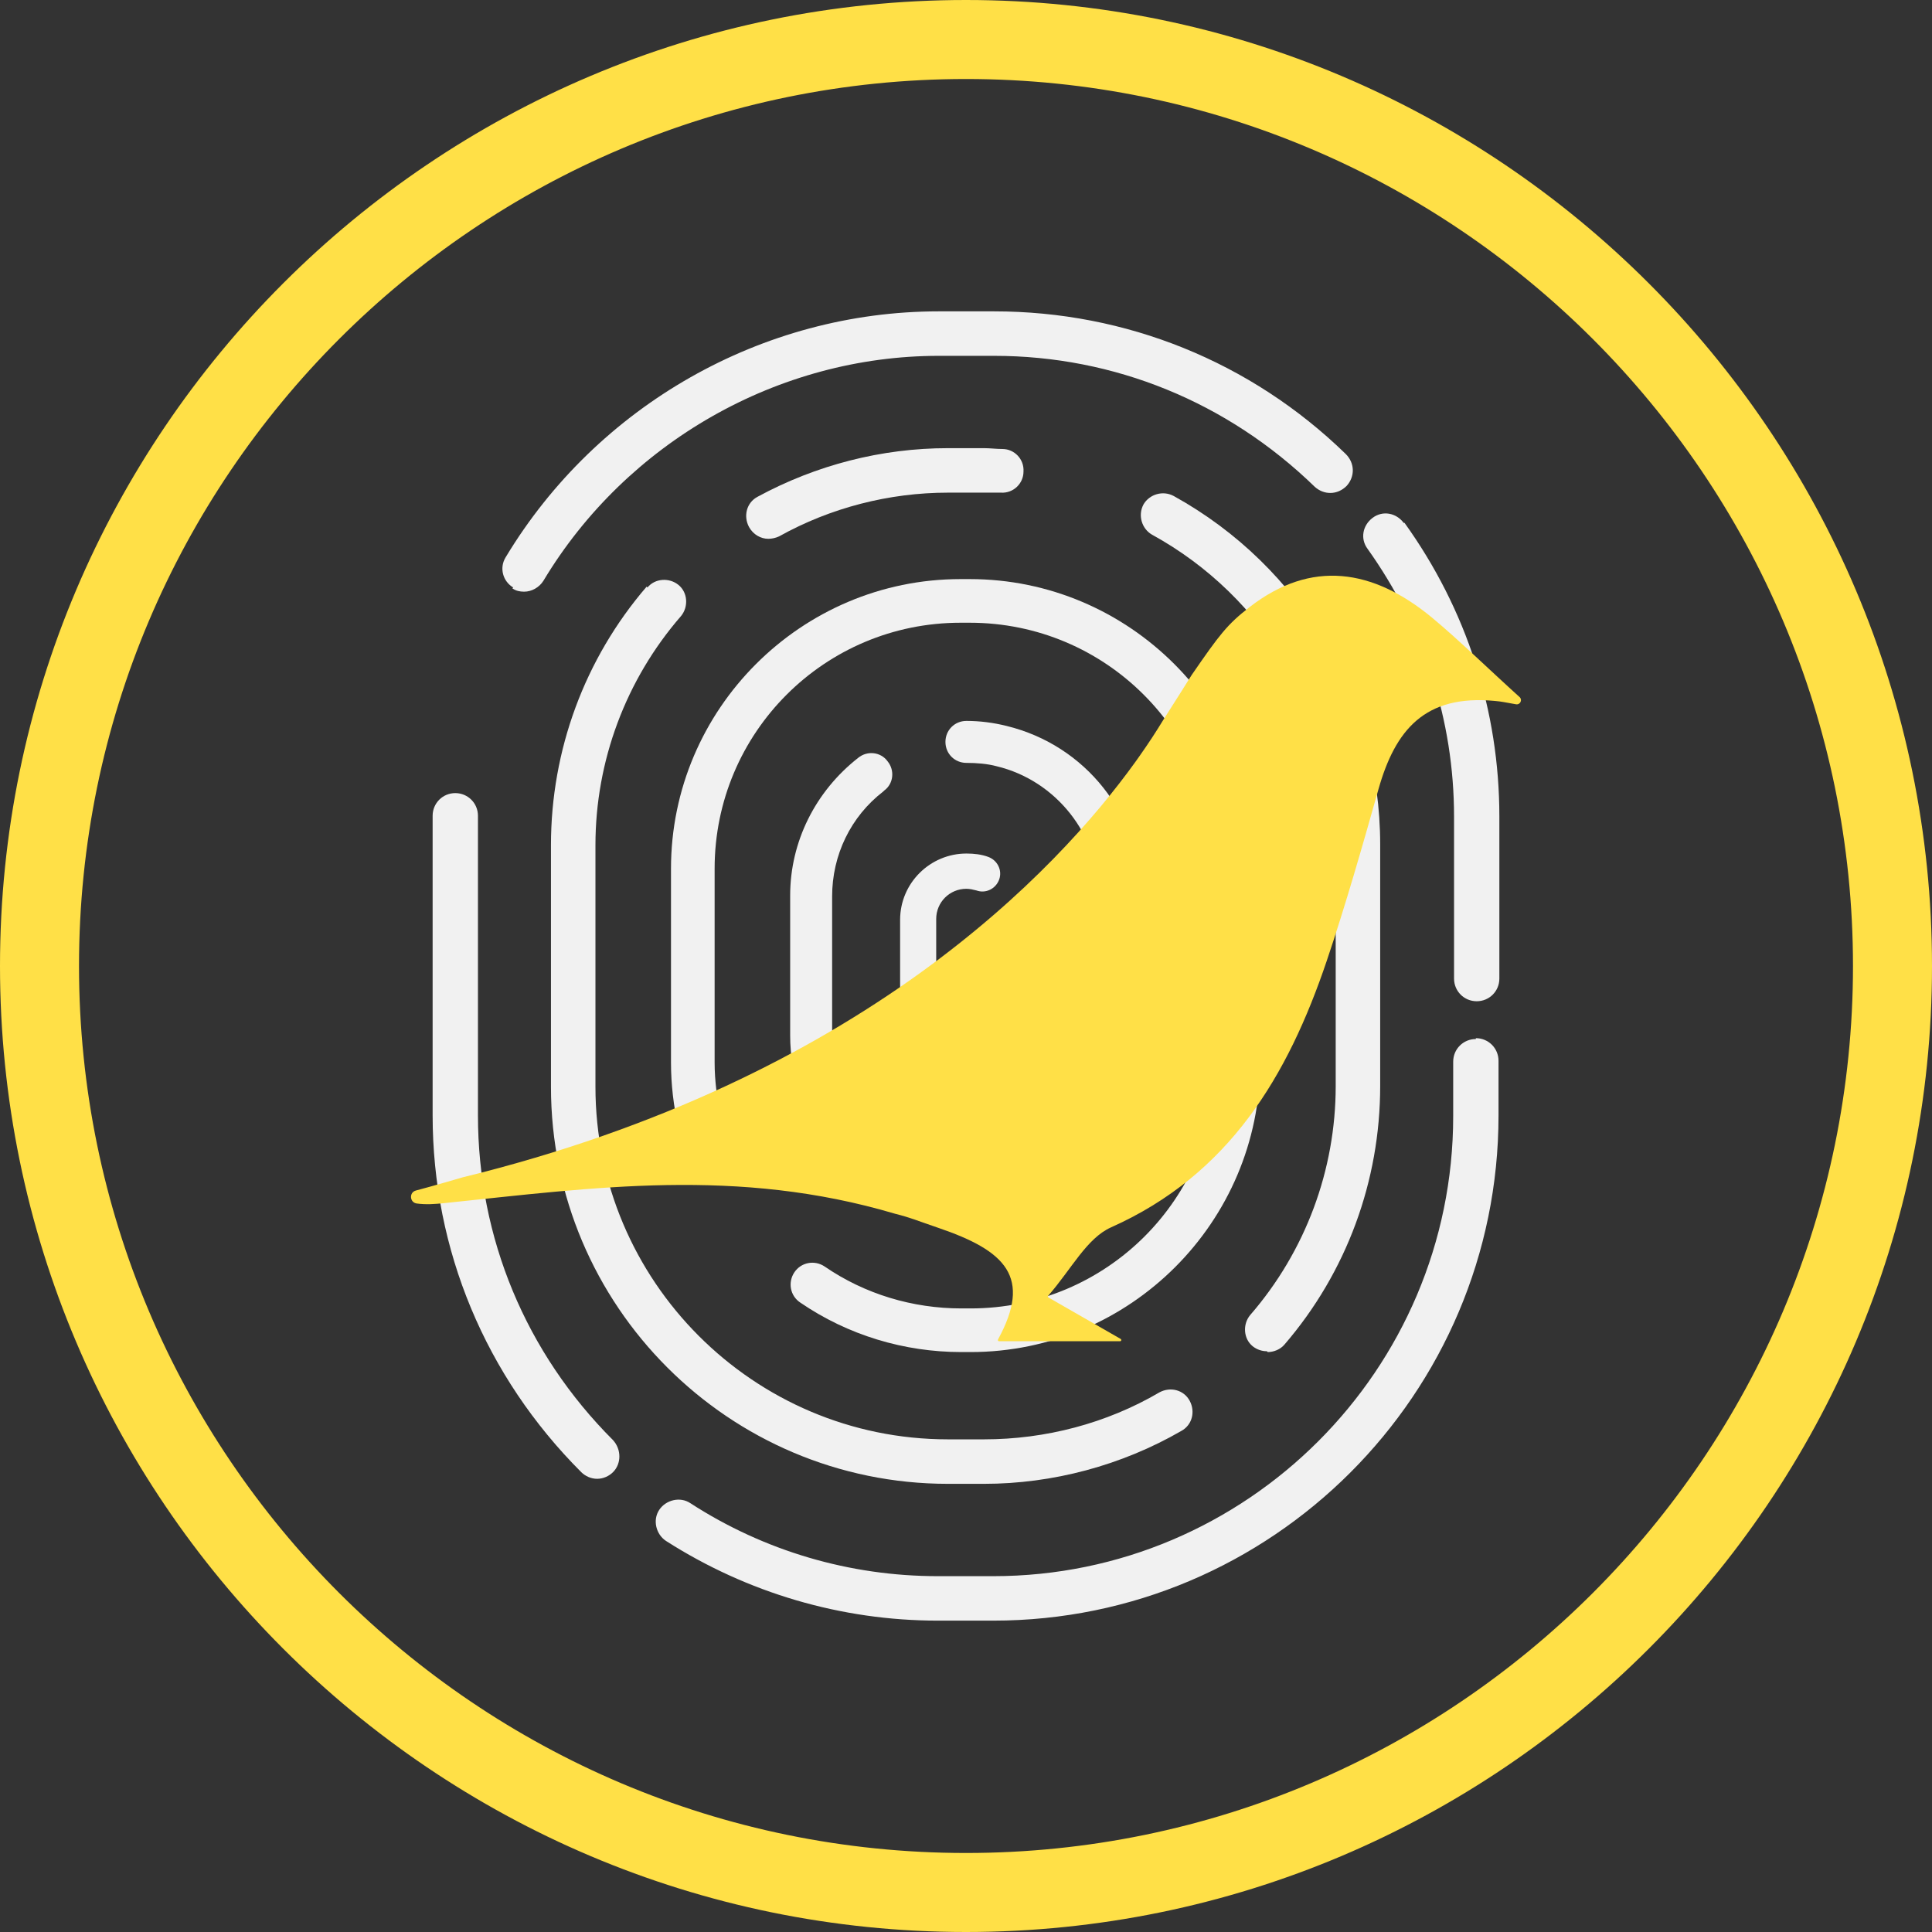
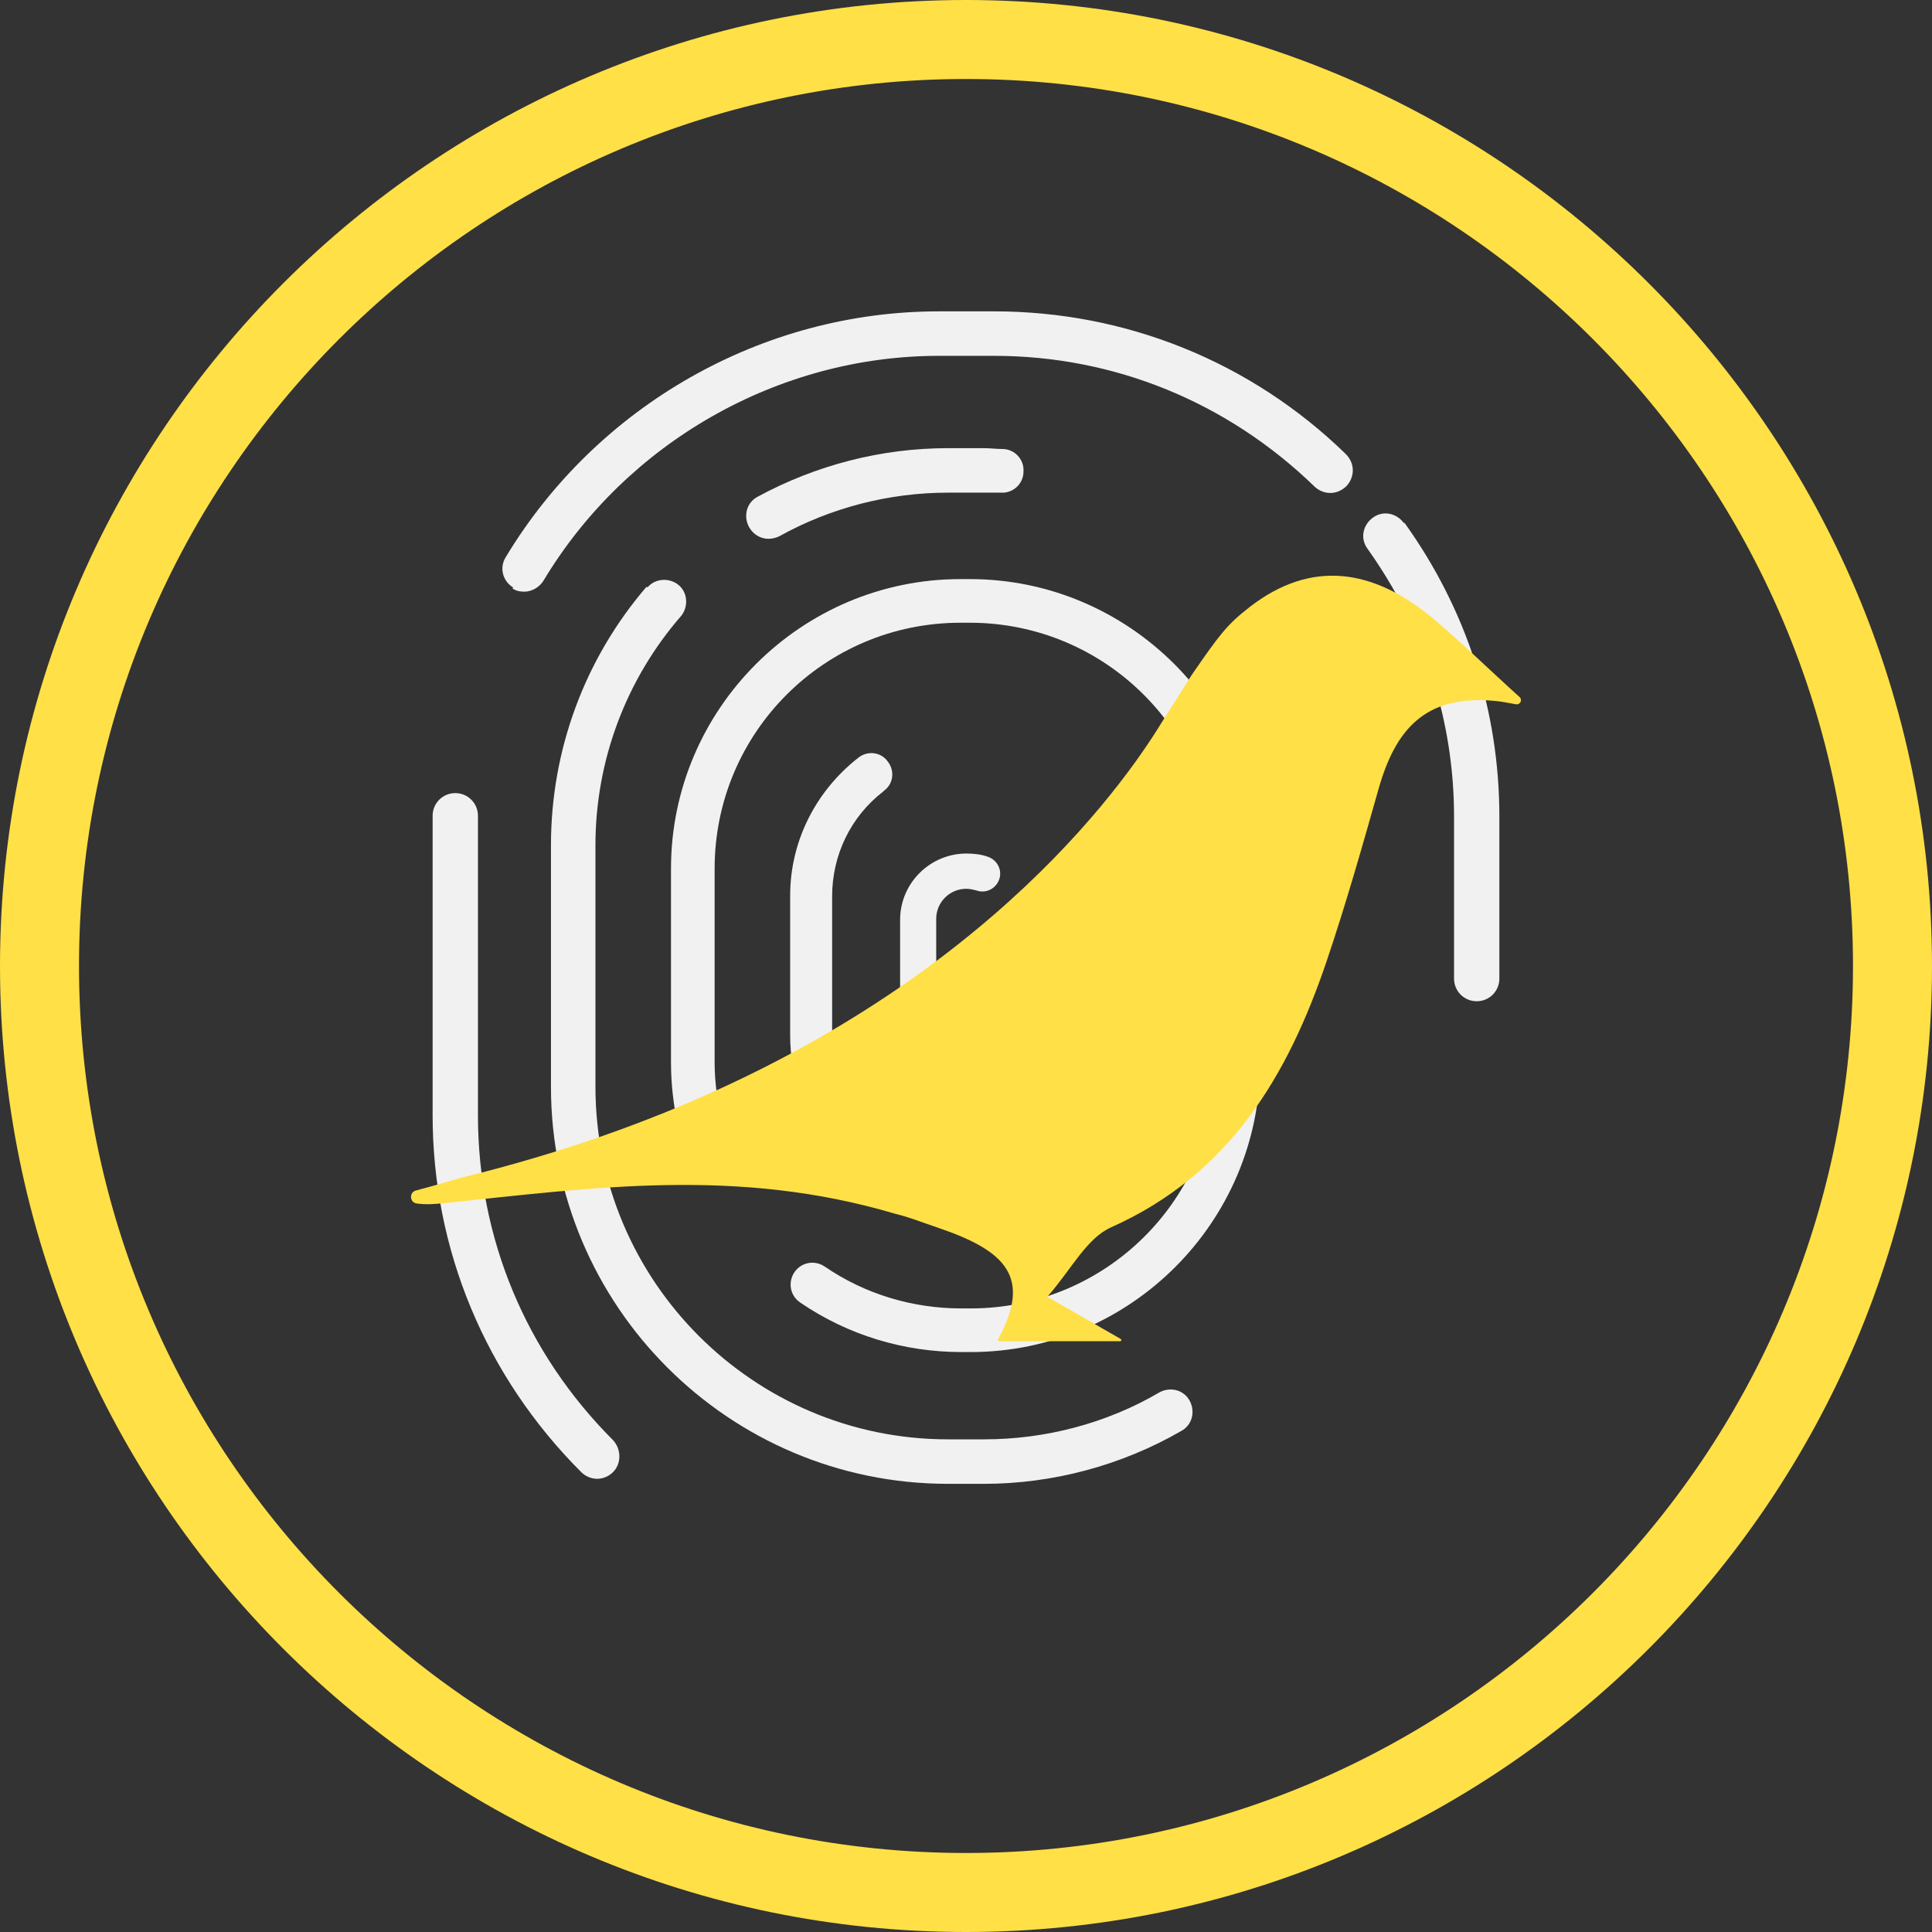
<svg xmlns="http://www.w3.org/2000/svg" xml:space="preserve" width="24.694mm" height="24.694mm" version="1.1" style="shape-rendering:geometricPrecision; text-rendering:geometricPrecision; image-rendering:optimizeQuality; fill-rule:evenodd; clip-rule:evenodd" viewBox="0 0 2469.44 2469.44">
  <rect x="0" y="0" width="2469.44" height="2469.44" fill="#333333" stroke="none" />
  <defs>
    <style type="text/css">
   
    .fil0 {fill:#F1F1F1;fill-rule:nonzero}
    .fil1 {fill:#FFE047;fill-rule:nonzero}
   
  </style>
  </defs>
  <g id="Camada_x0020_1">
    <g id="_1897826579504">
      <path class="fil0" d="M-2443.35 -24596.52l0 -865.18c0,-36.34 -29.11,-65.44 -65.44,-65.44 -36.34,0 -65.44,29.1 -65.44,65.44l0 865.18c0,387.74 152.68,753.68 428.97,1029.97 12.1,12.14 29.07,19.41 46.04,19.41 16.97,0 33.94,-7.27 46.04,-19.41 24.23,-24.23 24.23,-65.44 0,-92.11 -252.03,-252.02 -390.17,-584.06 -390.17,-937.86z" />
      <path class="fil0" d="M438.14 -24817.06c-36.33,0 -65.44,29.07 -65.44,65.41l0 157.55c0,731.87 -596.16,1328.07 -1328.03,1328.07l-159.98 0c-254.46,0 -501.65,-72.71 -714.91,-210.86 -29.1,-19.4 -70.27,-9.7 -89.68,19.4 -19.4,29.07 -9.7,70.28 19.41,89.68 235.05,150.25 506.48,230.19 785.18,230.19l159.98 0c804.58,0 1458.91,-654.3 1458.91,-1458.91l0 -157.52c0,-36.37 -29.1,-65.44 -65.44,-65.44l0 2.43z" />
      <path class="fil0" d="M229.73 -26307.49c-21.84,-29.07 -60.61,-36.34 -89.67,-14.53 -29.07,21.8 -36.34,60.57 -14.54,89.64 162.35,227.82 249.63,494.42 249.63,773.11l0 467.71c0,36.37 29.07,65.44 65.44,65.44 36.33,0 65.4,-29.07 65.4,-65.44l0 -467.71c0,-305.36 -94.51,-598.59 -273.86,-848.22l-2.4 0z" />
-       <path class="fil0" d="M-2343.99 -26118.46c9.7,7.27 21.8,9.7 33.93,9.7 21.8,0 43.61,-12.13 55.74,-31.5 239.93,-399.87 678.57,-649.5 1141.45,-649.5l159.95 0c346.53,0 673.73,133.28 925.76,378.04 26.67,24.27 65.44,24.27 92.11,-2.4 24.23,-26.67 24.23,-65.44 -2.44,-92.11 -273.86,-266.56 -634.96,-411.97 -1015.43,-411.97l-159.95 0c-508.92,0 -986.37,271.42 -1250.49,710.07 -19.4,31.5 -7.3,70.27 21.8,87.24l-2.43 2.43z" />
      <path class="fil0" d="M-1604.83 -26261.44c9.7,0 21.8,-2.44 31.5,-7.27 147.81,-82.41 317.46,-126.01 487.12,-126.01l104.21 0 48.47 0c36.33,2.43 65.44,-26.67 65.44,-60.61 2.4,-36.34 -26.67,-65.44 -60.61,-65.44 -16.93,0 -36.34,-2.4 -53.3,-2.4l-104.21 0c-191.46,0 -380.48,48.47 -550.13,140.55 -31.5,16.96 -41.2,55.74 -24.23,87.24 12.1,21.84 33.94,33.94 55.74,33.94z" />
      <path class="fil0" d="M-1956.23 -26123.31c-179.35,208.42 -276.3,472.58 -276.3,746.44l0 697.93c0,632.53 513.79,1146.32 1146.32,1146.32l104.21 0c198.72,0 397.44,-53.3 569.52,-152.68 31.51,-16.97 41.17,-55.74 24.24,-87.24 -16.97,-31.51 -55.74,-41.21 -87.24,-24.24 -152.68,89.68 -329.6,135.71 -506.52,135.71l-104.21 0c-562.26,0 -1017.87,-458.01 -1017.87,-1017.87l0 -697.93c0,-242.36 87.24,-477.45 247.19,-661.6 21.84,-26.67 19.4,-67.88 -7.27,-89.68 -26.67,-21.8 -67.84,-19.4 -89.67,7.27l-2.4 -2.43z" />
      <path class="fil0" d="M-162.87 -23913.12c16.97,0 36.33,-7.26 48.47,-21.8 179.35,-208.42 276.26,-472.58 276.26,-746.44l0 -697.97c0,-416.81 -227.79,-802.15 -596.16,-1005.7 -31.5,-16.97 -70.31,-4.87 -87.24,24.24 -16.97,31.5 -4.87,70.27 24.24,87.24 327.16,179.32 530.71,523.45 530.71,894.22l0 697.97c0,242.36 -87.24,477.41 -247.19,661.63 -21.8,26.64 -19.36,67.84 7.27,89.68 12.14,9.67 26.67,14.54 41.2,14.54l2.44 2.39z" />
      <path class="fil0" d="M-184.68 -24838.88c0,-33.9 -29.1,-63 -63.01,-63 -33.93,0 -63,29.1 -63,63l0 89.68c0,392.6 -317.5,710.07 -710.11,710.07l-26.63 0c-140.55,0 -278.7,-41.21 -395.04,-121.18 -29.07,-19.37 -67.84,-12.1 -87.25,16.97 -19.36,29.1 -12.1,67.87 16.97,87.24 138.15,94.54 300.53,142.98 465.32,142.98l26.63 0c460.48,0 836.12,-375.64 836.12,-836.08l0 -89.68z" />
      <path class="fil0" d="M-1885.95 -24749.2c0,63 7.26,126.01 21.8,189.02 7.26,29.1 33.93,48.47 60.57,48.47 4.87,0 9.7,0 14.57,-2.4 33.9,-7.27 55.74,-41.21 48.47,-75.14 -12.14,-50.91 -19.4,-106.65 -19.4,-159.95l0 -559.83c0,-392.6 317.46,-710.07 710.07,-710.07l26.67 0c392.57,0 710.07,317.47 710.07,710.07l0 94.51c0,33.94 29.07,63.01 63.01,63.01 33.93,0 63,-29.07 63,-63.01l0 -94.51c0,-460.44 -375.64,-836.08 -836.08,-836.08l-26.67 0c-460.45,0 -836.08,375.64 -836.08,836.08l0 559.83z" />
-       <path class="fil0" d="M-1270.4 -25534.41c26.67,-19.37 31.5,-58.14 9.7,-84.81 -19.4,-26.67 -58.17,-31.5 -84.81,-9.7 -123.61,96.94 -196.32,242.32 -196.32,397.44l0 404.74c0,227.79 155.12,428.94 375.64,489.51 41.21,12.14 84.81,16.97 128.45,16.97 33.93,0 60.6,-26.63 60.6,-60.57 0,-33.94 -26.67,-60.61 -60.6,-60.61 -33.94,0 -65.44,-4.83 -96.95,-12.1 -169.65,-43.63 -285.96,-196.32 -285.96,-370.8l0 -404.71c0,-118.74 53.31,-230.22 147.82,-302.93l2.43 -2.43z" />
      <path class="fil0" d="M-696.04 -24644.99c-16.96,29.07 -4.86,65.41 24.24,82.38 9.67,4.86 19.37,7.3 29.07,7.3 21.8,0 43.64,-12.14 53.3,-31.54 38.81,-72.67 60.61,-155.08 60.61,-237.46l0 -404.74c0,-235.09 -159.95,-436.21 -387.74,-491.95 -38.8,-9.7 -77.57,-14.57 -116.34,-14.57 -33.94,0 -60.57,26.67 -60.57,60.61 0,33.94 26.63,60.57 60.57,60.57 29.07,0 60.57,2.44 87.24,9.7 172.08,41.21 295.66,198.72 295.66,373.21l0 404.74c0,63.01 -14.53,126.01 -46.04,179.32l0 2.43z" />
      <path class="fil0" d="M-843.86 -24892.19l0 -109.05c0,-29.1 -21.84,-50.9 -50.91,-50.9 -29.07,0 -50.87,24.23 -50.87,50.9l0 109.05c0,48.47 -38.77,87.24 -87.24,87.24 -48.47,0 -87.28,-38.77 -87.28,-87.24l0 -271.43c0,-48.47 38.81,-87.24 87.28,-87.24 9.7,0 19.37,2.43 29.07,4.83 26.67,9.7 55.74,-4.83 65.44,-31.5 9.66,-26.64 -4.87,-55.71 -31.51,-65.41 -19.4,-7.27 -41.2,-9.7 -63,-9.7 -104.25,0 -191.49,84.81 -191.49,191.45l0 271.43c0,104.21 84.84,191.45 191.49,191.45 104.17,0 191.42,-84.84 191.42,-191.45l-2.4 -2.43z" />
      <path class="fil1" d="M564.46 -25804.39c-84.95,-76.65 -179.74,-168.84 -252.1,-228.77 -171.62,-142.21 -349.81,-169.02 -527.44,-31.22 -64.87,50.3 -86.5,78.88 -167.42,196.28 -10.45,16.72 -46.96,75.18 -84.18,133.21 -17.18,28.26 -39.68,63.11 -68.08,103.29 -3.92,5.65 -7.59,10.76 -10.59,14.82 0,0.04 -0.03,0.07 -0.07,0.11 -225.56,313.05 -791.56,916.66 -1940.56,1198.63 -0.49,0.14 -0.95,0.21 -1.41,0.32 -31.11,9.13 -62.76,18.31 -95.71,27.41 -13.15,3.6 -26.28,7.2 -39.44,10.72 -20.25,5.4 -18.13,34.75 2.61,37.5 26.99,3.64 52.81,1.66 78.6,-1.02 434.38,-44.91 846.6,-104.39 1302.11,30.48 47.73,12.07 62.79,19.61 124.74,40.68 195.93,66.56 271.14,142.73 172.82,322.4 -1.27,2.29 0.29,5.11 2.9,5.11l349.78 0c3.52,0 4.58,-4.83 1.51,-6.59 -80.85,-46.39 -136.84,-78.53 -208.31,-119.56 -1.87,-1.06 -2.33,-3.6 -0.88,-5.22 66.88,-76.52 111.16,-166.05 181.43,-197.41 341.66,-152.44 510.5,-437.17 622.72,-769.27 55.21,-163.34 102.41,-329.46 149.33,-495.41 48.47,-171.48 133.88,-274.67 336.73,-255.34 20.99,2.01 23.64,3.14 60.5,9.63 11.92,2.08 19.4,-12.66 10.41,-20.78z" />
    </g>
    <g id="_1897826575504">
      <path class="fil1" d="M1234.71 100.99c-625.13,0 -1133.72,508.59 -1133.72,1133.74 0,625.13 508.59,1133.72 1133.72,1133.72 625.15,0 1133.74,-508.59 1133.74,-1133.72 0,-625.15 -508.59,-1133.74 -1133.74,-1133.74zm0 2368.45c-680.84,0 -1234.71,-553.89 -1234.71,-1234.71 0,-680.84 553.87,-1234.73 1234.71,-1234.73 680.84,0 1234.73,553.89 1234.73,1234.73 0,680.82 -553.89,1234.71 -1234.73,1234.71z" />
      <g>
        <path class="fil0" d="M610.91 1425.67l0 -382.97c0,-16.09 -12.89,-28.97 -28.97,-28.97 -16.08,0 -28.96,12.88 -28.96,28.97l0 382.97c0,171.64 67.58,333.62 189.88,455.92 5.36,5.38 12.87,8.59 20.38,8.59 7.51,0 15.02,-3.21 20.38,-8.59 10.73,-10.72 10.73,-28.97 0,-40.77 -111.56,-111.56 -172.71,-258.54 -172.71,-415.15z" />
-         <path class="fil0" d="M1886.41 1328.05c-16.08,0 -28.97,12.87 -28.97,28.95l0 69.74c0,323.97 -263.89,587.88 -587.85,587.88l-70.82 0c-112.64,0 -222.06,-32.19 -316.46,-93.34 -12.88,-8.59 -31.1,-4.29 -39.69,8.59 -8.59,12.87 -4.3,31.11 8.59,39.69 104.05,66.51 224.19,101.9 347.56,101.9l70.82 0c356.15,0 645.79,-289.63 645.79,-645.79l0 -69.73c0,-16.1 -12.88,-28.97 -28.97,-28.97l0 1.08z" />
        <path class="fil0" d="M1794.16 668.3c-9.67,-12.86 -26.83,-16.08 -39.69,-6.43 -12.87,9.65 -16.09,26.81 -6.44,39.68 71.86,100.85 110.5,218.86 110.5,342.22l0 207.04c0,16.1 12.87,28.96 28.97,28.96 16.08,0 28.95,-12.86 28.95,-28.96l0 -207.04c0,-135.17 -41.84,-264.97 -121.23,-375.47l-1.06 0z" />
        <path class="fil0" d="M654.89 751.98c4.3,3.22 9.65,4.29 15.02,4.29 9.65,0 19.31,-5.37 24.68,-13.94 106.2,-177 300.37,-287.5 505.26,-287.5l70.8 0c153.4,0 298.23,58.99 409.8,167.34 11.8,10.74 28.96,10.74 40.77,-1.07 10.72,-11.8 10.72,-28.96 -1.08,-40.77 -121.23,-117.99 -281.07,-182.36 -449.49,-182.36l-70.8 0c-225.27,0 -436.62,120.15 -553.53,314.32 -8.59,13.94 -3.23,31.1 9.65,38.61l-1.08 1.08z" />
        <path class="fil0" d="M982.08 688.69c4.3,0 9.65,-1.08 13.95,-3.22 65.43,-36.48 140.52,-55.78 215.62,-55.78l46.13 0 21.46 0c16.08,1.08 28.96,-11.8 28.96,-26.83 1.07,-16.08 -11.8,-28.96 -26.82,-28.96 -7.5,0 -16.09,-1.07 -23.6,-1.07l-46.13 0c-84.75,0 -168.42,21.46 -243.51,62.22 -13.95,7.51 -18.24,24.67 -10.73,38.62 5.36,9.66 15.02,15.02 24.67,15.02z" />
        <path class="fil0" d="M826.54 749.83c-79.39,92.26 -122.31,209.19 -122.31,330.42l0 308.94c0,279.99 227.43,507.42 507.42,507.42l46.13 0c87.97,0 175.93,-23.59 252.1,-67.58 13.95,-7.52 18.23,-24.68 10.73,-38.62 -7.51,-13.95 -24.67,-18.24 -38.61,-10.73 -67.59,39.7 -145.9,60.07 -224.22,60.07l-46.13 0c-248.88,0 -450.56,-202.74 -450.56,-450.56l0 -308.94c0,-107.28 38.62,-211.35 109.42,-292.86 9.67,-11.81 8.59,-30.05 -3.22,-39.7 -11.8,-9.65 -30.03,-8.59 -39.69,3.22l-1.06 -1.08z" />
-         <path class="fil0" d="M1620.37 1728.18c7.51,0 16.08,-3.21 21.46,-9.65 79.39,-92.26 122.29,-209.19 122.29,-330.41l0 -308.96c0,-184.5 -100.84,-355.08 -263.9,-445.18 -13.94,-7.51 -31.12,-2.15 -38.61,10.73 -7.52,13.95 -2.16,31.11 10.73,38.62 144.81,79.38 234.92,231.71 234.92,395.83l0 308.96c0,107.28 -38.62,211.32 -109.42,292.87 -9.65,11.79 -8.57,30.03 3.22,39.7 5.37,4.28 11.8,6.43 18.23,6.43l1.08 1.06z" />
        <path class="fil0" d="M1610.72 1318.39c0,-15.01 -12.88,-27.89 -27.89,-27.89 -15.02,0 -27.89,12.88 -27.89,27.89l0 39.7c0,173.78 -140.54,314.31 -314.33,314.31l-11.79 0c-62.22,0 -123.37,-18.24 -174.87,-53.64 -12.86,-8.57 -30.03,-5.35 -38.62,7.51 -8.57,12.88 -5.35,30.05 7.51,38.62 61.16,41.85 133.03,63.29 205.98,63.29l11.79 0c203.83,0 370.11,-166.28 370.11,-370.09l0 -39.7z" />
        <path class="fil0" d="M857.65 1358.09c0,27.88 3.21,55.78 9.65,83.67 3.21,12.88 15.01,21.45 26.81,21.45 2.15,0 4.29,0 6.45,-1.06 15,-3.22 24.67,-18.24 21.45,-33.26 -5.37,-22.54 -8.59,-47.21 -8.59,-70.8l0 -247.81c0,-173.79 140.53,-314.32 314.32,-314.32l11.8 0c173.78,0 314.32,140.53 314.32,314.32l0 41.83c0,15.03 12.87,27.89 27.89,27.89 15.02,0 27.89,-12.86 27.89,-27.89l0 -41.83c0,-203.82 -166.28,-370.1 -370.1,-370.1l-11.8 0c-203.82,0 -370.09,166.28 -370.09,370.1l0 247.81z" />
        <path class="fil0" d="M1130.12 1010.51c11.81,-8.57 13.94,-25.73 4.29,-37.54 -8.58,-11.81 -25.74,-13.94 -37.54,-4.29 -54.71,42.91 -86.9,107.26 -86.9,175.92l0 179.16c0,100.84 68.67,189.88 166.28,216.69 18.24,5.37 37.54,7.51 56.86,7.51 15.02,0 26.82,-11.79 26.82,-26.81 0,-15.03 -11.8,-26.83 -26.82,-26.83 -15.02,0 -28.97,-2.14 -42.92,-5.36 -75.09,-19.31 -126.58,-86.9 -126.58,-164.13l0 -179.15c0,-52.56 23.6,-101.91 65.44,-134.09l1.07 -1.08z" />
-         <path class="fil0" d="M1384.36 1404.22c-7.5,12.86 -2.15,28.95 10.73,36.46 4.28,2.15 8.58,3.23 12.87,3.23 9.65,0 19.32,-5.37 23.59,-13.96 17.18,-32.17 26.83,-68.64 26.83,-105.11l0 -179.16c0,-104.06 -70.8,-193.09 -171.63,-217.76 -17.18,-4.3 -34.34,-6.45 -51.5,-6.45 -15.02,0 -26.81,11.8 -26.81,26.83 0,15.02 11.79,26.81 26.81,26.81 12.87,0 26.81,1.08 38.62,4.29 76.17,18.24 130.87,87.97 130.87,165.2l0 179.16c0,27.9 -6.43,55.78 -20.38,79.38l0 1.08z" />
        <path class="fil0" d="M1318.93 1294.79l0 -48.27c0,-12.88 -9.67,-22.53 -22.54,-22.53 -12.86,0 -22.51,10.73 -22.51,22.53l0 48.27c0,21.46 -17.16,38.62 -38.62,38.62 -21.46,0 -38.63,-17.16 -38.63,-38.62l0 -120.15c0,-21.45 17.17,-38.61 38.63,-38.61 4.29,0 8.57,1.07 12.87,2.13 11.8,4.3 24.67,-2.13 28.97,-13.94 4.27,-11.79 -2.16,-24.66 -13.95,-28.95 -8.59,-3.22 -18.24,-4.3 -27.89,-4.3 -46.15,0 -84.76,37.54 -84.76,84.75l0 120.15c0,46.13 37.55,84.74 84.76,84.74 46.11,0 84.73,-37.55 84.73,-84.74l-1.06 -1.08z" />
        <path class="fil1" d="M1942.33 891c-37.61,-33.93 -79.56,-74.73 -111.59,-101.26 -75.97,-62.95 -154.85,-74.82 -233.48,-13.82 -28.71,22.26 -38.29,34.92 -74.11,86.88 -4.62,7.4 -20.78,33.28 -37.26,58.97 -7.6,12.51 -17.56,27.93 -30.14,45.72 -1.73,2.5 -3.36,4.76 -4.68,6.56 0,0.02 -0.02,0.03 -0.03,0.05 -99.85,138.57 -350.39,405.76 -859,530.58 -0.22,0.06 -0.42,0.09 -0.62,0.14 -13.77,4.04 -27.78,8.1 -42.37,12.13 -5.82,1.6 -11.63,3.19 -17.46,4.75 -8.96,2.39 -8.02,15.38 1.16,16.6 11.94,1.61 23.37,0.73 34.79,-0.46 192.28,-19.87 374.75,-46.2 576.38,13.5 21.13,5.34 27.8,8.68 55.22,18 86.73,29.47 120.02,63.18 76.5,142.72 -0.56,1.01 0.13,2.26 1.28,2.26l154.83 0c1.56,0 2.03,-2.14 0.67,-2.92 -35.79,-20.53 -60.57,-34.76 -92.21,-52.92 -0.82,-0.47 -1.03,-1.6 -0.39,-2.31 29.61,-33.88 49.21,-73.51 80.31,-87.39 151.24,-67.48 225.98,-193.51 275.65,-340.52 24.44,-72.3 45.34,-145.83 66.1,-219.29 21.46,-75.91 59.27,-121.59 149.06,-113.03 9.29,0.89 10.46,1.39 26.78,4.26 5.28,0.92 8.59,-5.6 4.61,-9.2z" />
      </g>
    </g>
  </g>
</svg>